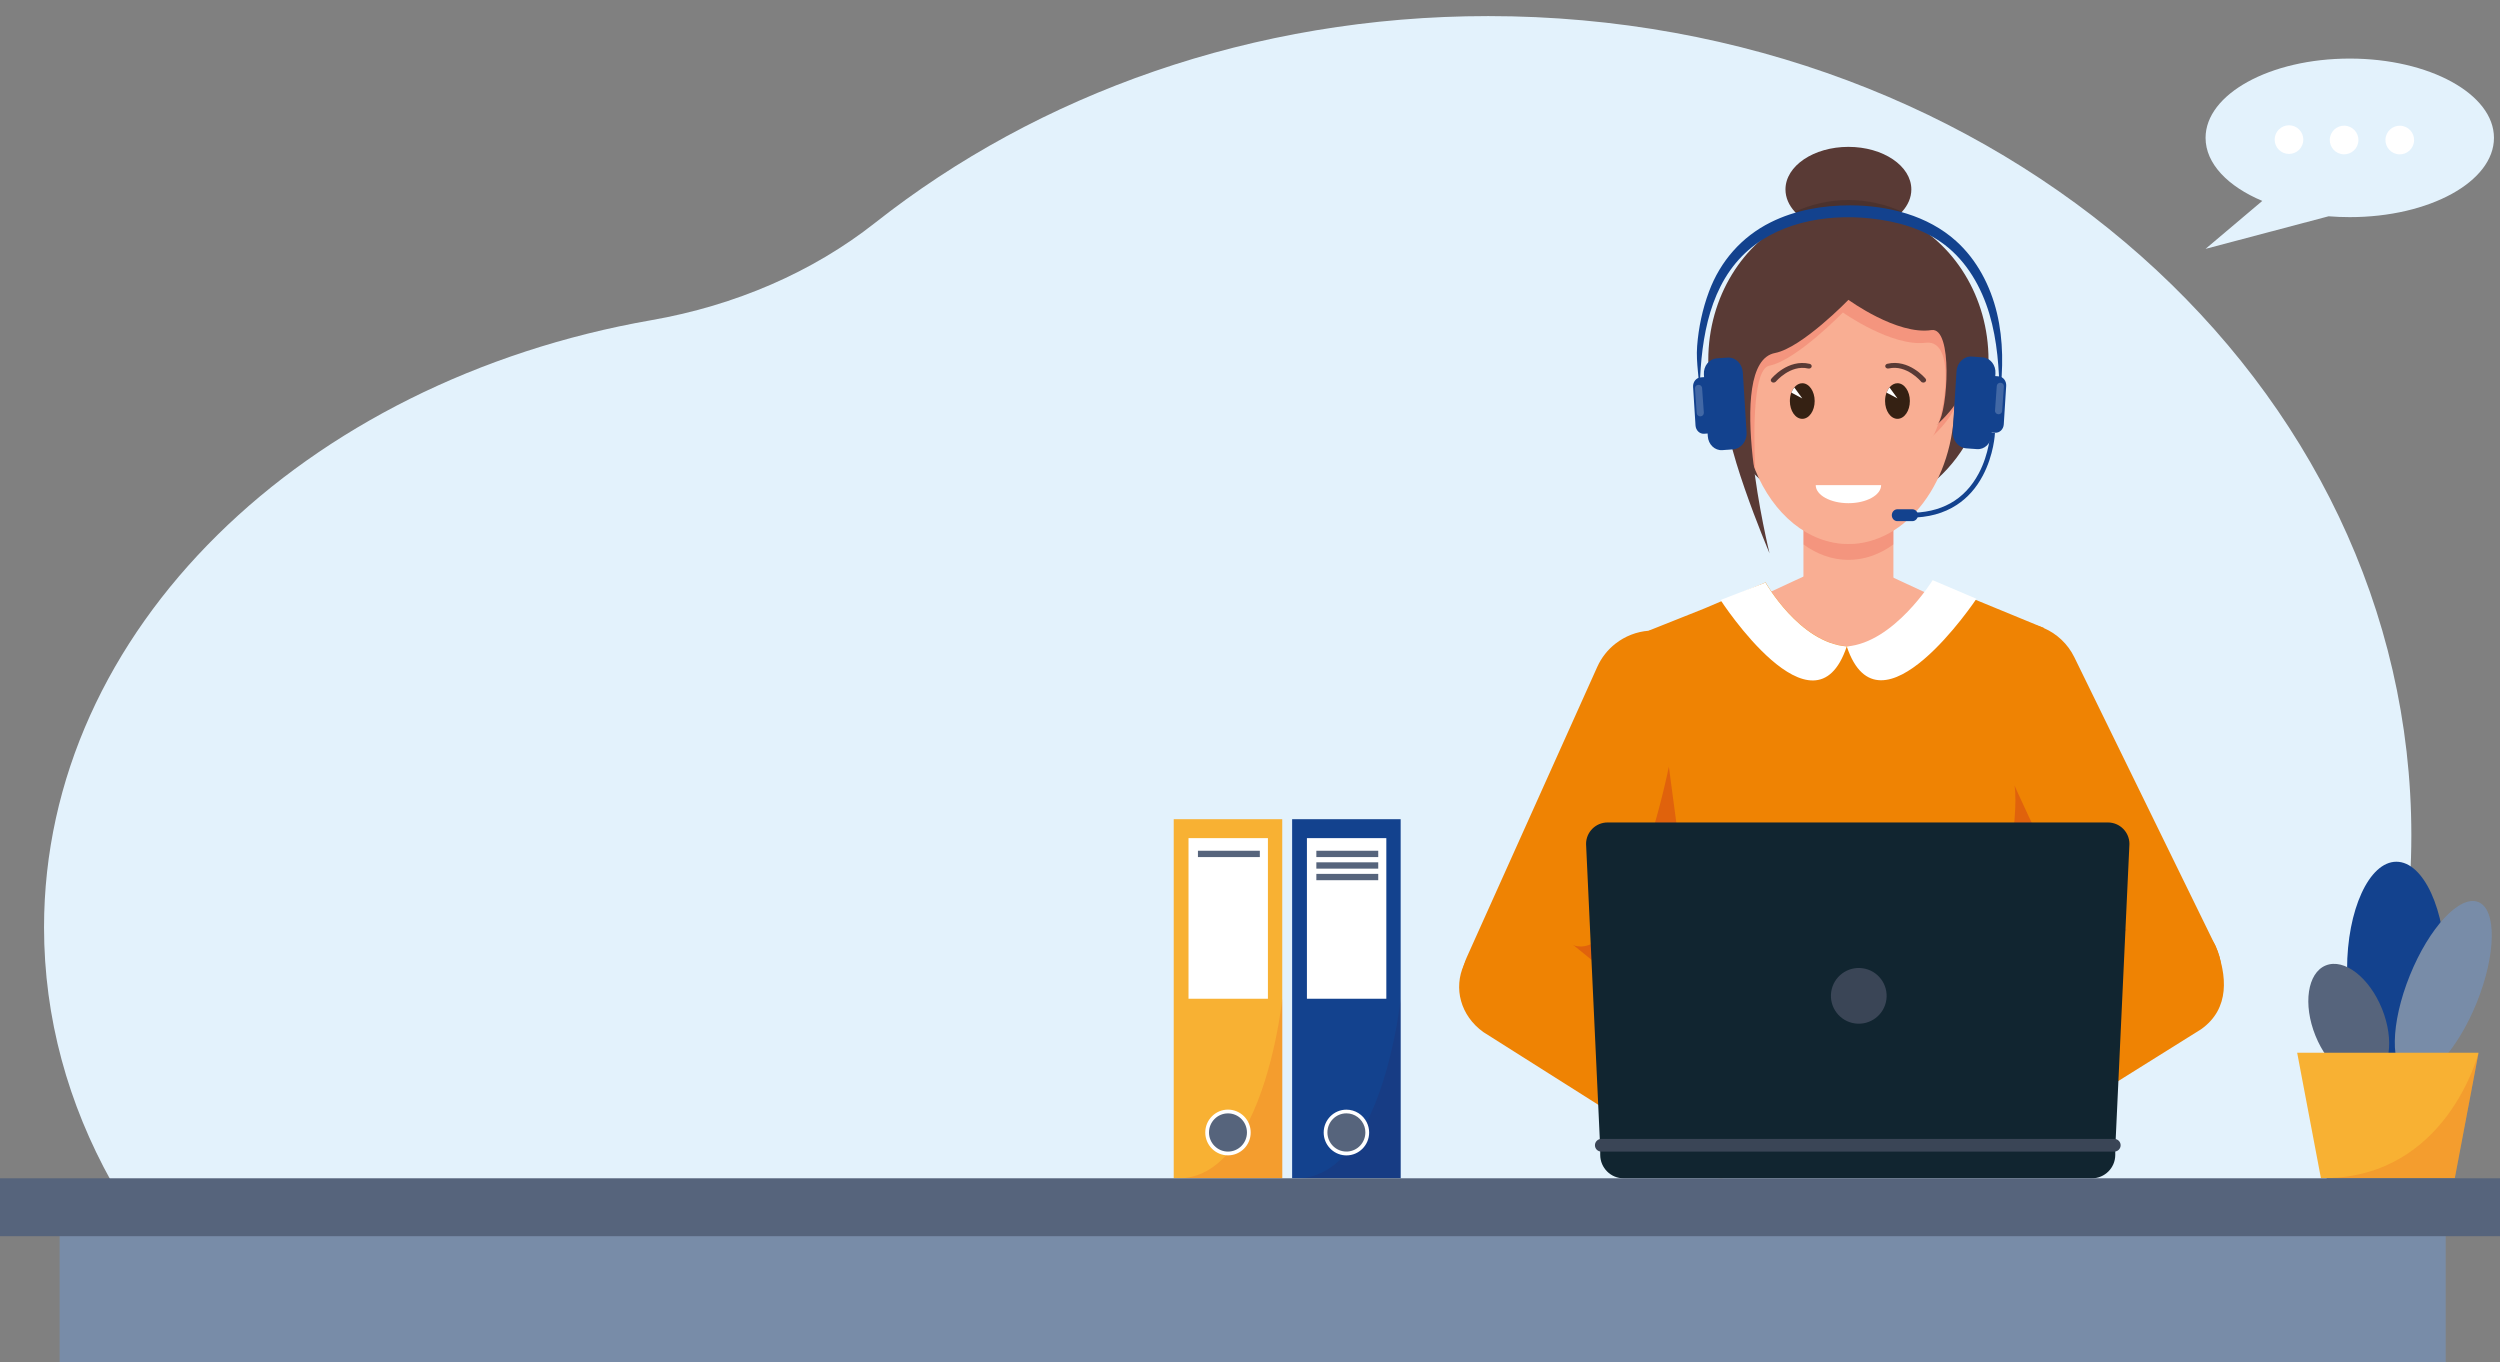
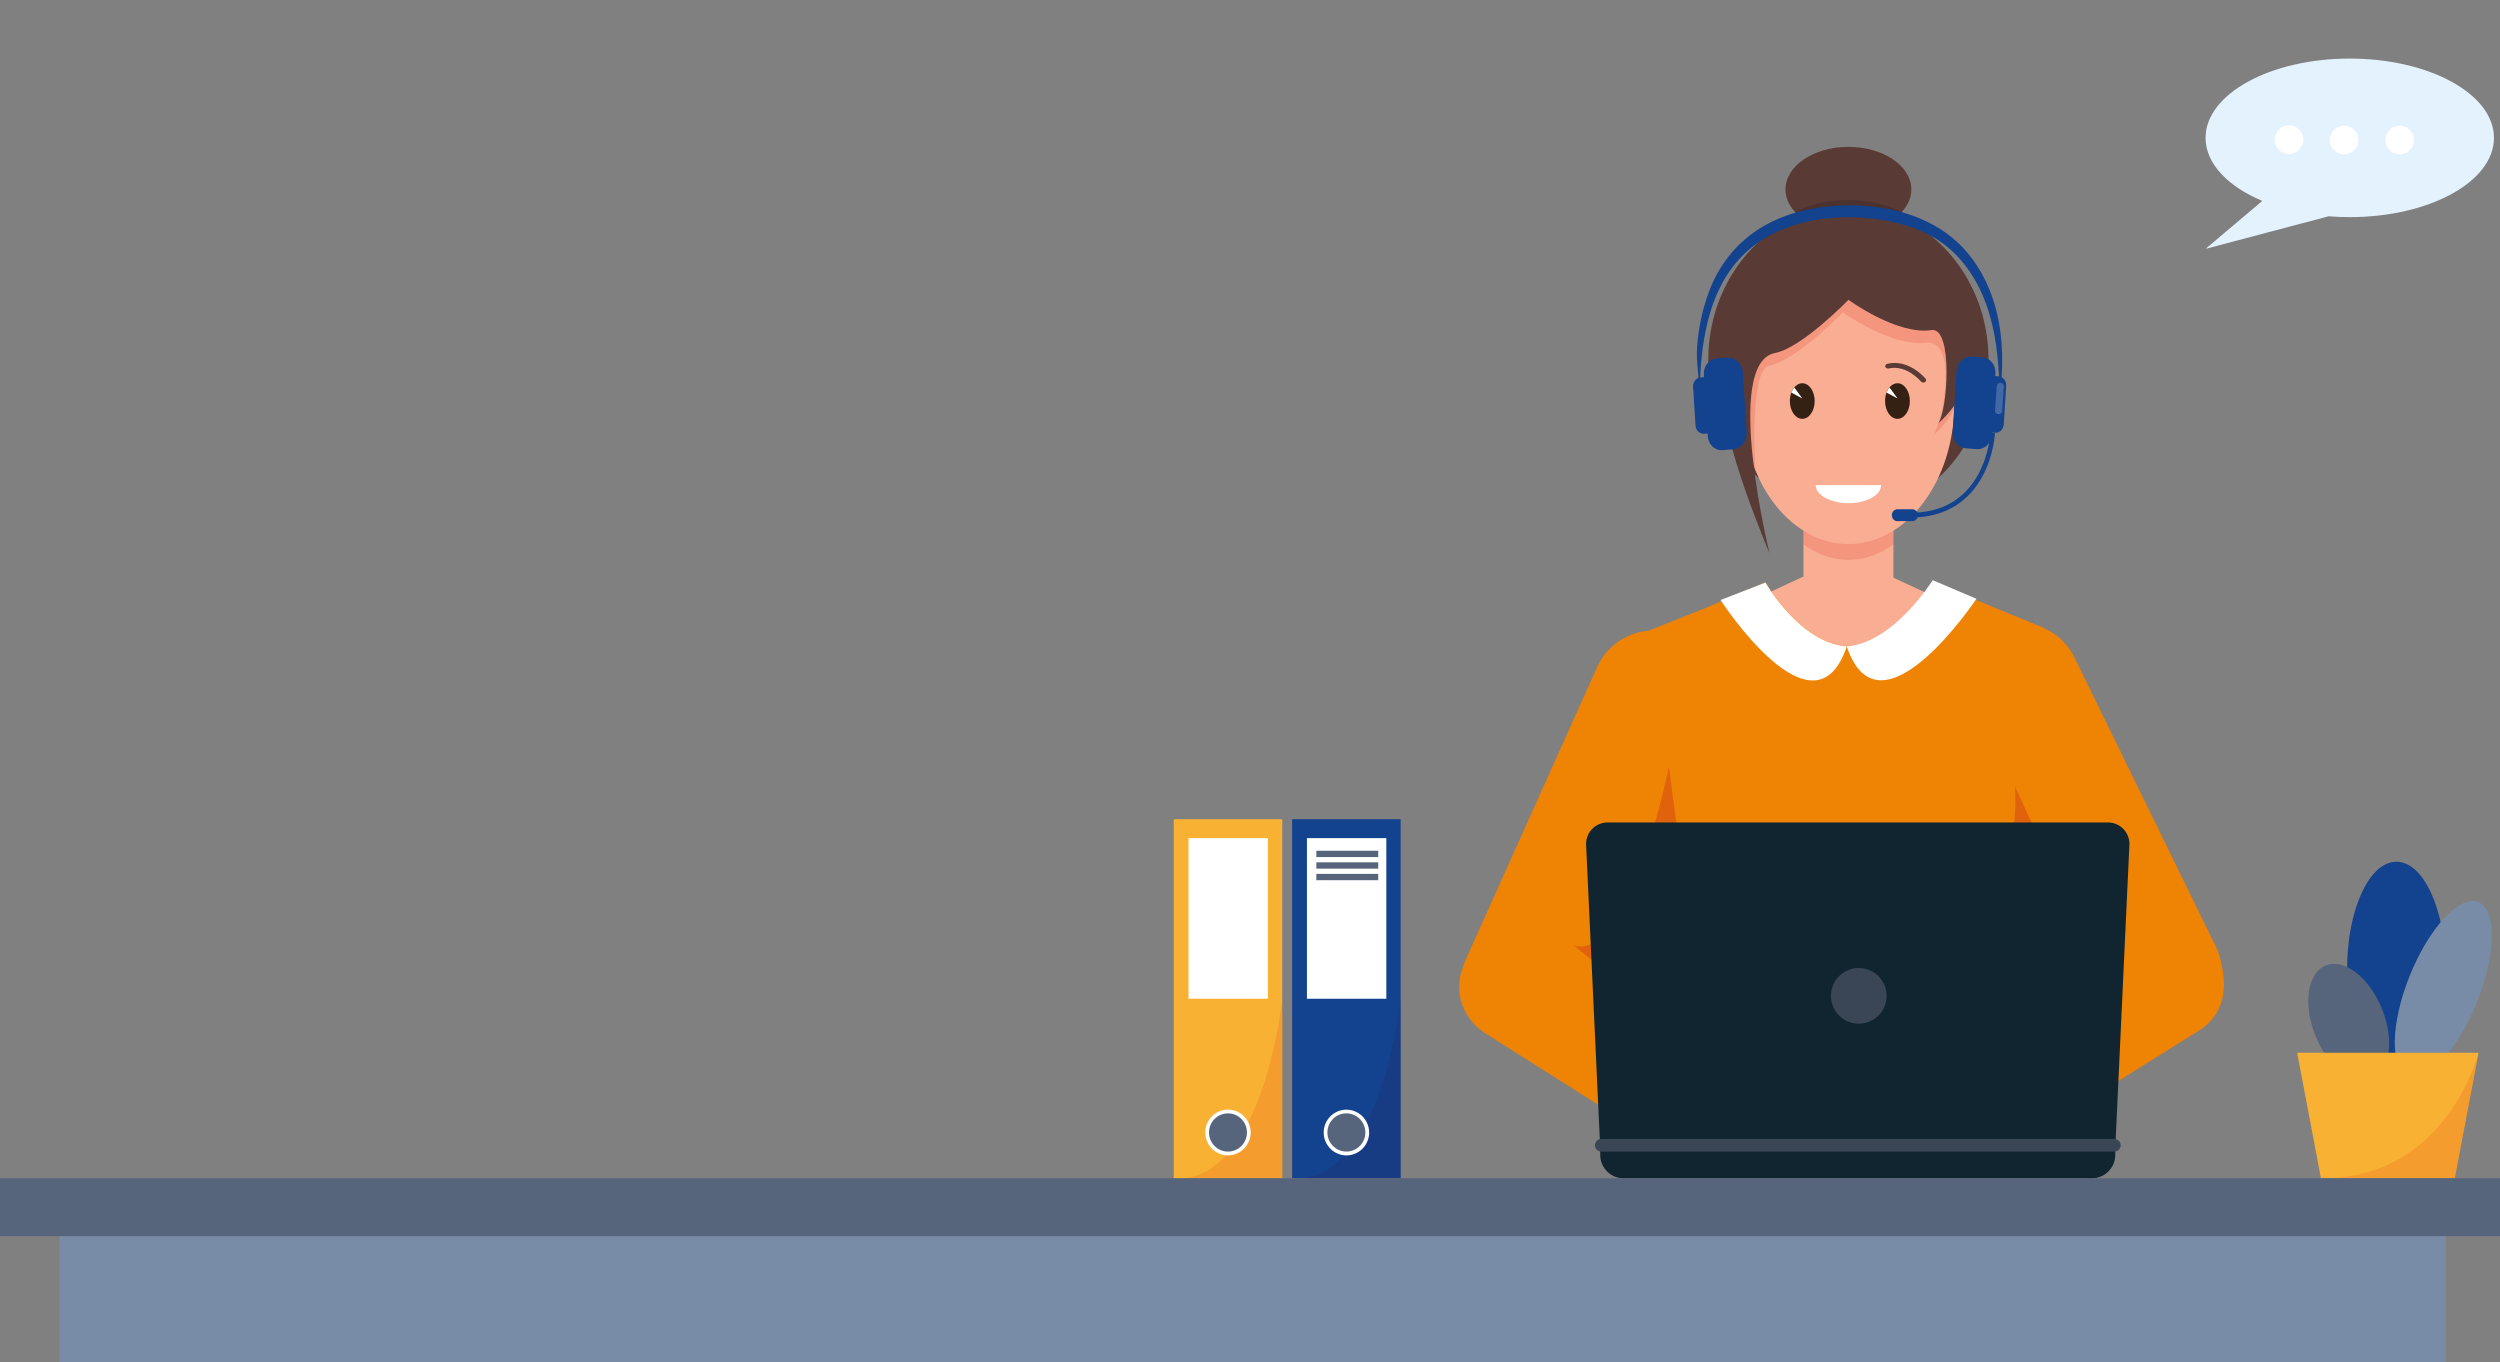
<svg xmlns="http://www.w3.org/2000/svg" version="1.1" id="Layer_1" x="0px" y="0px" viewBox="0 0 5966.5 3250.8" style="enable-background:new 0 0 5966.5 3250.8;" xml:space="preserve">
  <rect x="0" y="0" width="5966.5" height="3250.8" fill="#808080" stroke="none" />
  <style type="text/css">
	.st0{fill:#E3F2FC;}
	.st1{fill:#FFFFFF;}
	.st2{fill:#593A35;}
	.st3{opacity:0.2;fill:url(#SVGID_1_);}
	.st4{fill:#F9AE93;}
	.st5{fill:#FBB99F;}
	.st6{opacity:0.2;fill:#E5332A;}
	.st7{fill:#542A21;}
	.st8{fill:#352113;}
	.st9{fill:#EF8303;}
	.st10{opacity:0.3;fill:#BD1622;}
	.st11{fill:#13428E;}
	.st12{opacity:0.2;fill:#FFFFFF;}
	.st13{fill:#F8B133;}
	.st14{opacity:0.2;fill:#E84E1B;}
	.st15{fill:#56647C;}
	.st16{opacity:0.2;fill:#29235C;}
	.st17{fill:#112530;}
	.st18{fill:#3A4556;}
	.st19{fill:#788CA8;}
</style>
  <g>
-     <path class="st0" d="M3551.7,38.4C2990,38.4,2477.3,224.9,2088.2,532c-149,117.5-333.8,197.2-533.5,232.1   c-828.8,145-1449.6,738.7-1449.6,1449.1c0,216.3,57.6,421.8,161,607.2c15.8,28.3,32.6,56,50.5,83.3h1284.6h1978.2h1922.7   c21.4-36,41.5-72.6,60.3-109.8c123.7-244.3,192.5-515.2,192.5-800.4C5755,913.7,4768.6,38.4,3551.7,38.4z" />
    <g>
      <path class="st0" d="M5607.9,139.8c-190.1,0-344.1,84.7-344.1,189.2c0,61.4,53.1,115.9,135.4,150.5l-135.4,114.4l293.6-77.7    c16.5,1.3,33.4,2,50.6,2c190.1,0,344.1-84.7,344.1-189.2S5797.9,139.8,5607.9,139.8z" />
      <ellipse transform="matrix(0.707 -0.707 0.707 0.707 1364.985 3960.68)" class="st1" cx="5463.5" cy="332.7" rx="34.2" ry="34.2" />
      <ellipse transform="matrix(0.23 -0.973 0.973 0.23 3984.308 5699.703)" class="st1" cx="5593.1" cy="332.7" rx="34.2" ry="34.2" />
      <ellipse transform="matrix(0.23 -0.973 0.973 0.23 4086.629 5828.991)" class="st1" cx="5725.9" cy="332.7" rx="34.2" ry="34.2" />
    </g>
    <g>
      <g>
        <path class="st2" d="M4561.6,452.1c0,19.5-8.1,37.7-22.2,53.2c-26.4,29.1-73.9,48.4-128,48.4c-54.1,0-101.6-19.4-128-48.4     c-14.1-15.5-22.2-33.7-22.2-53.2c0-56.1,67.2-101.6,150.2-101.6C4494.4,350.5,4561.6,396,4561.6,452.1z" />
        <radialGradient id="SVGID_1_" cx="4411.455" cy="515.521" r="94.448" gradientUnits="userSpaceOnUse">
          <stop offset="0.574" style="stop-color:#161412" />
          <stop offset="0.798" style="stop-color:#161412" />
          <stop offset="1" style="stop-color:#161412" />
        </radialGradient>
        <path class="st3" d="M4539.5,505.2c-26.4,29.1-73.9,48.4-128,48.4c-54.1,0-101.6-19.4-128-48.4c39.4-17.9,82.6-27.9,128-27.9     C4456.8,477.4,4500,487.3,4539.5,505.2z" />
        <path class="st2" d="M4745.8,859.3c0,202.6-149.7,367-334.4,367c-184.7,0-334.4-164.3-334.4-367c0-151,83-280.7,201.7-337.1     c40.7-19.3,85.5-30,132.6-30c47.2,0,92,10.7,132.7,30C4662.8,578.6,4745.8,708.3,4745.8,859.3z" />
        <path class="st4" d="M4518.8,1223.7v193.8c0,59.3-48,107.3-107.3,107.3c-59.4,0-107.4-48-107.4-107.3v-193.8     c0-59.4,48-107.4,107.4-107.4c29.7,0,56.5,12,75.9,31.5C4506.8,1167.2,4518.8,1194,4518.8,1223.7z" />
        <ellipse class="st5" cx="4411.5" cy="962" rx="238" ry="336.3" />
        <path class="st6" d="M4518.8,1223.7v75.6c-32.2,23.6-68.7,36.9-107.3,36.9c-38.6,0-75.1-13.3-107.4-36.9v-75.6     c0-59.4,48-107.4,107.4-107.4c29.7,0,56.5,12,75.9,31.5C4506.8,1167.2,4518.8,1194,4518.8,1223.7z" />
        <path class="st4" d="M4664.3,962c0,185.7-113.2,336.3-252.8,336.3c-96.1,0-179.6-71.4-222.4-176.4     c-19.4-47.6-30.4-102-30.4-159.9c0-179.8,106.1-326.5,239.5-335.8c4.4-0.3,8.8-0.4,13.3-0.4     C4551.1,625.8,4664.3,776.3,4664.3,962z" />
        <g>
          <path class="st6" d="M4612.9,1040.5c-2.7,2.5-4.3,3.9-4.3,3.9C4610,1043.7,4611.4,1042.4,4612.9,1040.5z" />
-           <path class="st6" d="M4665.9,768.1l-160.3-161.8l-107.4-31.8v51.7c-133.4,9.3-239.5,156.1-239.5,335.8      c0,57.9,11,112.4,30.4,159.9c-5-110.8-3-242.1,33.8-249.2c64.2-12.6,175.3-126.9,175.3-126.9v0c1.2,0.8,116.3,82.1,198,72.2      c77.6-9.4,41.9,190.2,16.7,222.6c11.7-11,44.1-43.1,53-70.8C4698.2,868.5,4665.9,768.1,4665.9,768.1z" />
+           <path class="st6" d="M4665.9,768.1l-160.3-161.8l-107.4-31.8v51.7c-133.4,9.3-239.5,156.1-239.5,335.8      c0,57.9,11,112.4,30.4,159.9c-5-110.8-3-242.1,33.8-249.2c64.2-12.6,175.3-126.9,175.3-126.9c1.2,0.8,116.3,82.1,198,72.2      c77.6-9.4,41.9,190.2,16.7,222.6c11.7-11,44.1-43.1,53-70.8C4698.2,868.5,4665.9,768.1,4665.9,768.1z" />
        </g>
        <path class="st1" d="M4411.5,1200.9c43.1,0,78-19.3,78-43.1h-156.1C4333.4,1181.6,4368.4,1200.9,4411.5,1200.9z" />
        <g>
-           <path class="st7" d="M4625.5,1010.9c-2.2,2.1-3.5,3.2-3.5,3.2C4623.1,1013.5,4624.3,1012.5,4625.5,1010.9z" />
          <path class="st2" d="M4679.2,737.9l-160.3-161.8l-107.4-31.8c0,0-217.6,136.3-225.1,138.8c-7.5,2.5-42.3,211.6-64.7,278.9      s101.5,358.6,101.5,358.6s-111.7-454.2,13-478.1c64.3-12.3,175.3-126.9,175.3-126.9s116.2,84.8,198,72.2      c52.1-8,38.9,193.1,16,223.3c11.1-10.3,44.7-43.2,53.7-71.4C4711.5,838.3,4679.2,737.9,4679.2,737.9z" />
        </g>
        <g>
          <path class="st8" d="M4330.9,957.1c0,23.5-13.2,42.5-29.6,42.5c-16.3,0-29.6-19-29.6-42.5c0-7.3,1.2-14.1,3.5-20      c1.7-4.8,4.2-9,7-12.4c5.2-6.3,11.8-10.1,19.1-10.1C4317.7,914.6,4330.9,933.7,4330.9,957.1z" />
          <path class="st1" d="M4301.4,950.9l-26.1-13.8c1.7-4.8,4.2-9,7-12.4L4301.4,950.9z" />
        </g>
        <g>
          <path class="st8" d="M4558.1,957.1c0,23.5-13.2,42.5-29.6,42.5c-16.3,0-29.6-19-29.6-42.5c0-7.3,1.2-14.1,3.5-20      c1.7-4.8,4.2-9,7-12.4c5.2-6.3,11.8-10.1,19.1-10.1C4544.9,914.6,4558.1,933.7,4558.1,957.1z" />
          <path class="st1" d="M4528.6,950.9l-26.1-13.8c1.7-4.8,4.2-9,7-12.4L4528.6,950.9z" />
        </g>
-         <path class="st2" d="M4232.8,913.1c-1.3,0-2.7-0.3-3.9-1.1c-3-1.8-3.7-5.4-1.5-8c1.6-2,39.9-47.7,91.5-35.7     c3.5,0.8,5.6,4,4.7,7.1c-0.9,3.1-4.6,4.9-8.1,4.1c-42.7-9.9-76.9,30.9-77.2,31.3C4236.9,912.3,4234.8,913.1,4232.8,913.1z" />
        <path class="st2" d="M4590.2,913.1c-2.1,0-4.1-0.8-5.4-2.4c-0.3-0.4-34.6-41.2-77.2-31.3c-3.5,0.8-7.2-1-8.1-4.1     c-0.9-3.1,1.2-6.2,4.7-7.1c51.6-12,89.9,33.8,91.5,35.7c2.1,2.6,1.4,6.2-1.5,8C4592.9,912.8,4591.5,913.1,4590.2,913.1z" />
      </g>
      <g>
        <path class="st4" d="M4857.7,1611.4c0,1.4-0.1,2.8-0.2,4.3l-45,556.4l-14.9,184.2l-23.3,287.9l-12.8,157.7h-705.8l-11.8-146.7     l-24-296.9l-14-172.6l-46.1-570.1c-0.2-3.4-0.3-6.9-0.2-10.2c1.2-43,26.9-82,67.1-100.7l9.2-4.3l164.1-76.1l18.4-8.5l119.8-55.7     c44.5-20.6,96.1-20.6,140.6,0l119.8,55.7l18.4,8.5l164.1,76.2l9.2,4.2C4832.7,1524.3,4858.8,1566.2,4857.7,1611.4z" />
        <path class="st9" d="M4096.3,1713.5l-99.4,221.1l-22.2,49.5l-12.4,27.5l-48,106.7l-87.8,195.3l-12.5,27.9l-29.2,65     c-5.5,12.3-12.6,23.5-20.9,33.5c-40.3,48.7-109.2,67.5-169.3,41.7l-22-9.4c-13.3-5.7-25.2-13.2-35.7-22.1     c-41.8-35.5-59.4-93.3-43-147.7c1.8-6,4-12,6.7-17.9l20.2-45l291.2-648c10.1-22.5,25.3-41.3,43.5-55.5     c22.8-17.8,50.4-28.6,79.1-30.8c22.5-1.8,45.6,1.7,67.6,11.1l22,9.4C4096.7,1556.9,4128.9,1640.9,4096.3,1713.5z" />
        <path class="st9" d="M5238,2436.1c-4.8,3-9.8,5.7-15,8.2l-17.2,8c-70.1,32.7-154.9,2.1-189.3-68.4l-33.1-67.7l-8.4-17.1     l-9.1-18.6l-109.2-223.3l-19.6-40.1l-29.2-59.7l-128.5-262.7c-34.4-70.5-5.5-154,64.6-186.7l17.2-8c21.9-10.2,45.2-14.2,68-12.8     c14.7,0.9,29.1,4.1,42.9,9.4c2,0.8,4,1.6,6,2.5l0.2,0.1v0c30.4,13.3,56.5,37.2,72.2,69.2l323.5,661.5l13.6,27.9     C5319.3,2322.7,5297,2399.1,5238,2436.1z" />
        <path class="st9" d="M4878.1,1499L4878.1,1499l-35.8,450.8l-5.3,67.3l-29.3,368.5v0l-4,50.2l-6.1,76.6l-15.2,191.2l-3.9,49.5     l-3.9,48.8h-731.7l-1.8-21.9l-4.1-49.7l-19.3-231l-2.7-32.9l-4.2-50.5l-36-431.9l-7.2-86.6l-32.7-392.3v0l133.7-53.3l40.6-17.3     l104.5-44.5c0,0,81.1,143.6,194,152.5c61.9,4.9,133.3-30.7,206.3-152.5l148.1,60.9l110,45.3l6,2.5L4878.1,1499z" />
        <path class="st4" d="M4195.8,2747.3c-46.9-5.2-48.8-45.6-2.4-52.4c106.3-15.6,237.8-28.9,327.2-17.6     c173.1,21.9,202.7,60.9,202.7,60.9s6.7,59.7-255.1,36.3C4363.3,2765.1,4270,2755.5,4195.8,2747.3z" />
        <path class="st10" d="M4998.8,2213c-28.5-0.8-109.6-163.8-156.5-263.3c-20.6-43.8-34.6-75.3-34.6-75.3     c3.2,18.2,2.9,47.2,0.1,82.8c-13.6,171.6-84.5,495.7-84.5,495.7l0,0L4568.1,2577c-21.1,16.9-24.4,47.8-7.5,70.5l69,92.5     c16.9,22.7,48.1,29.2,71.1,14.8l81.8-51.1l15.2-191.2l0,0l185.7-196.2l92.4-97.6C5075.6,2218.6,5039.9,2214.2,4998.8,2213z      M4803.7,2435.9l4-50.2v0l29.3-368.5l19.6,40.1l109.2,223.3l9.1,18.6L4803.7,2435.9z" />
        <path class="st9" d="M5253,2456.5l-474.5,296.7l-77.8,48.7c-0.1,0-0.1,0.1-0.2,0.1c-16.6,10.3-37.5,9.7-54.1,0     c-6.4-3.7-12.1-8.7-16.7-14.9l-69-92.5c-16.9-22.7-13.6-53.6,7.5-70.5l184.6-147.5l51-40.7l171.2-136.7l100.7-80.5     c28.4-20.1,61.2-29.8,93.4-29.8c38.7,0,68,10.8,96.4,37.6c6,5.6,19,23.2,22.1,31C5315.5,2327.7,5322.6,2407.2,5253,2456.5z" />
        <path class="st10" d="M4228.4,2592.8l-161.3-130.9l-70.2-527.2l-14-104.9c0,0-5.4,27.2-15.5,67.8     c-31.8,128.2-110,390.4-211.7,358.6h0c-54.3-17-11.6,27,58.3,85.4c62.7,52.3,147.2,116.1,203.6,157.8l19.3,231l41.9,26.5     c22.4,14.2,54.8,8.9,73.9-12.1l77.9-85.4c2.7-3,5.1-6.2,7-9.5C4249,2630.3,4245.8,2606.9,4228.4,2592.8z M3826.6,2313.6     l87.8-195.3l48-106.7l12.4-27.5l36,431.9l4.2,50.5L3826.6,2313.6z" />
        <path class="st9" d="M4230.6,2706.5l-77.9,85.4c-3.6,3.9-7.6,7.3-12,10.1c-18.9,12.1-43.7,13.5-61.9,2l-3.1-2L4041,2780     l-500.8-316.8c-54.8-39.3-71.6-105-46.3-160.7c5.8-12.9,13.9-25.3,24.3-36.7c31.7-34.7,77.9-52.8,124.2-52.8     c34.5,0,69.2,10,98,30.7l15.3,12.4h0l70.8,57.5l188.3,152.9l213.6,173.3c3.7,3,6.7,6.4,9.1,10.1     C4248.4,2666.6,4246.2,2689.3,4230.6,2706.5z" />
        <path class="st1" d="M4407.5,1542.8c-78.2,233.5-301.3-110.8-301.3-110.8l107.3-41.7C4213.5,1390.2,4294.5,1533.9,4407.5,1542.8z     " />
        <path class="st1" d="M4407.5,1542.8c78.2,233.5,309.5-113.7,309.5-113.7l-104.5-44.5C4612.5,1384.6,4520.4,1533.9,4407.5,1542.8z     " />
      </g>
      <g>
        <g>
          <path class="st11" d="M4558.2,1235.4c-1.4,0-2.9,0-4.4,0l0.2-11.6c78,1.2,134.7-30.4,168.5-94c25.4-47.8,27.8-96.9,27.8-97.4      l10.9,0.5c-0.1,2.1-2.4,52-29,102.2c-15.7,29.7-36.6,53.2-62.2,69.9C4639.2,1225.2,4601.6,1235.4,4558.2,1235.4z" />
          <path class="st11" d="M4564,1243.8h-35.7c-7.4,0-13.3-6.4-13.3-14.2l0,0c0-7.9,6-14.2,13.3-14.2h35.7c7.4,0,13.3,6.4,13.3,14.2      l0,0C4577.3,1237.4,4571.4,1243.8,4564,1243.8z" />
        </g>
        <path class="st11" d="M4772.4,946c-1.2-66.3-5.6-133.1-24.5-196.6c-19-64-53.8-124.8-106.9-165.3     c-50.6-38.6-114.5-56.3-177.8-62.9c-109.3-11.5-228.5,11.5-305.5,89.9c-84.1,85.7-100.2,216.1-101.4,336.1     c0.4-40.5-9.1-79.9-5.9-121.2c3.4-44.4,12.8-88.6,28.4-130.3c26.9-72.3,77.8-130.6,147.1-165.1c58.4-29.1,124.5-40.6,189.8-40.5     c90.9,0.2,185,24.3,252.6,85.1c49.9,44.8,82.2,107.1,97.7,172.3s15.1,133.4,6.4,199.9C4772.4,947,4772.4,946.5,4772.4,946z" />
        <g>
          <path class="st11" d="M4168.4,1031.8l-9-143.1c-1.3-20.9-17.8-36.7-36.9-35.3l-14.5,1.1c-0.3,0-0.7,0.1-1,0.1c-0.3,0-0.7,0-1,0      l-9.2,0.7c-18,1.4-31.5,18.5-30.3,38.3l9.3,147.4c1.2,19.8,16.8,34.7,34.8,33.3l9.2-0.7c0.3,0,0.7-0.1,1-0.1c0.3,0,0.7,0,1,0      l14.5-1.1C4155.3,1070.9,4169.7,1052.8,4168.4,1031.8z" />
          <path class="st11" d="M4076.3,1034.5l-9.1,0.7c-10.7,0.8-19.9-8-20.7-19.8l-5.8-92c-0.7-11.7,7.3-21.9,18-22.7l9.1-0.7      c10.7-0.8,19.9,8,20.7,19.8l5.8,92C4095,1023.5,4087,1033.7,4076.3,1034.5z" />
        </g>
-         <path class="st12" d="M4058.5,993.7L4058.5,993.7c-4.7,0.3-8.8-3.1-9.1-7.7l-4.2-58.8c-0.3-4.6,3.2-8.5,7.9-8.8l0,0     c4.7-0.3,8.8,3.1,9.1,7.7l4.2,58.8C4066.7,989.4,4063.2,993.4,4058.5,993.7z" />
        <g>
          <path class="st11" d="M4732,852.9l-9.2-0.7c-0.3,0-0.7,0-1,0c-0.3,0-0.7-0.1-1-0.1l-14.5-1.1c-19-1.5-35.6,14.3-36.9,35.3      l-9,143.1c-1.3,20.9,13,39.1,32.1,40.6l14.5,1.1c0.3,0,0.7,0,1,0c0.3,0,0.7,0.1,1,0.1l9.2,0.7c18,1.4,33.6-13.5,34.8-33.3      l9.3-147.4C4763.6,871.4,4750,854.2,4732,852.9z" />
          <path class="st11" d="M4752.4,1032l9.1,0.7c10.7,0.8,19.9-8,20.7-19.8l5.8-92c0.7-11.7-7.3-21.9-18-22.7l-9.1-0.7      c-10.7-0.8-19.9,8-20.7,19.8l-5.8,92C4733.7,1021,4741.8,1031.2,4752.4,1032z" />
        </g>
        <path class="st12" d="M4769.2,988.7L4769.2,988.7c4.7,0.3,8.8-3.1,9.1-7.7l4.2-58.8c0.3-4.6-3.2-8.5-7.9-8.8l0,0     c-4.7-0.3-8.8,3.1-9.1,7.7l-4.2,58.8C4760.9,984.4,4764.5,988.4,4769.2,988.7z" />
      </g>
    </g>
    <g>
      <rect x="2801.2" y="1955.1" class="st13" width="259" height="857" />
      <path class="st14" d="M3060.3,2383.6v428.5h-239.3c41.8-2.8,76.6-23.7,105.5-54.9c1.3-1.4,2.6-2.9,3.9-4.3c1.3-1.5,2.7-3.1,4-4.6    c14.7-17.5,27.9-37.6,39.5-59.3c1-1.8,1.9-3.5,2.8-5.3c0.9-1.7,1.7-3.4,2.6-5.1C3043,2552.7,3060.3,2383.6,3060.3,2383.6z" />
      <g>
        <ellipse class="st15" cx="2930.7" cy="2702.8" rx="49.8" ry="50.1" />
        <path class="st1" d="M2930.7,2757.4c-29.9,0-54.2-24.5-54.2-54.6c0-30.1,24.3-54.6,54.2-54.6s54.2,24.5,54.2,54.6     C2985,2732.9,2960.6,2757.4,2930.7,2757.4z M2930.7,2657.2c-25,0-45.3,20.4-45.3,45.6c0,25.1,20.3,45.6,45.3,45.6     c25,0,45.3-20.4,45.3-45.6C2976,2677.7,2955.7,2657.2,2930.7,2657.2z" />
      </g>
      <rect x="2836.5" y="2000.3" class="st1" width="189.5" height="383.3" />
-       <rect x="2859" y="2030.4" class="st15" width="147.7" height="15.1" />
    </g>
    <g>
      <rect x="3083.8" y="1955.1" class="st11" width="259" height="857" />
      <path class="st16" d="M3342.8,2383.6v428.5h-239.3c41.8-2.8,76.6-23.7,105.5-54.9c1.3-1.4,2.6-2.9,3.9-4.3c1.3-1.5,2.7-3.1,4-4.6    c14.7-17.5,27.9-37.6,39.5-59.3c1-1.8,1.9-3.5,2.8-5.3c0.9-1.7,1.7-3.4,2.6-5.1C3325.6,2552.7,3342.8,2383.6,3342.8,2383.6z" />
      <g>
        <ellipse class="st15" cx="3213.3" cy="2702.8" rx="49.8" ry="50.1" />
        <path class="st1" d="M3261.9,2678.6c-8.9-18-27.3-30.3-48.6-30.3c-29.9,0-54.2,24.5-54.2,54.6c0,28.6,22.1,52.2,50,54.4     c1.4,0.1,2.8,0.2,4.3,0.2c29.9,0,54.2-24.5,54.2-54.6C3267.6,2694.1,3265.5,2685.9,3261.9,2678.6z M3217,2748.2     c-1.2,0.1-2.4,0.1-3.7,0.1c-25,0-45.3-20.4-45.3-45.6c0-25.1,20.3-45.6,45.3-45.6c20.2,0,37.3,13.3,43.2,31.7     c1.4,4.4,2.1,9,2.1,13.8C3258.6,2726.7,3240.3,2746.3,3217,2748.2z" />
      </g>
      <rect x="3119.1" y="2000.3" class="st1" width="189.5" height="383.3" />
      <rect x="3141.6" y="2030.4" class="st15" width="147.7" height="15.1" />
      <rect x="3141.6" y="2058" class="st15" width="147.7" height="15.1" />
      <rect x="3141.6" y="2085.6" class="st15" width="147.7" height="15.1" />
    </g>
    <g>
      <path class="st17" d="M5048.3,2740.6H3819.1l-33.8-726.4c0-28.3,23-51.3,51.3-51.3h1194.2c28.3,0,51.3,23,51.3,51.3L5048.3,2740.6    z" />
      <path class="st17" d="M4992.3,2812.2H3875.1c-30.9,0-56-25.1-56-56v-15.7h1229.2v15.7C5048.3,2787.2,5023.2,2812.2,4992.3,2812.2z    " />
      <ellipse transform="matrix(0.139 -0.99 0.99 0.139 1468.851 6437.88)" class="st18" cx="4435.6" cy="2374.5" rx="66.5" ry="66.5" />
      <path class="st18" d="M5046,2748.4H3821.6c-8.4,0-15.1-6.8-15.1-15.1l0,0c0-8.4,6.8-15.1,15.1-15.1H5046c8.4,0,15.1,6.8,15.1,15.1    l0,0C5061.1,2741.6,5054.4,2748.4,5046,2748.4z" />
    </g>
    <g>
      <ellipse class="st11" cx="5719.2" cy="2313.9" rx="117.7" ry="257.3" />
      <ellipse transform="matrix(0.927 -0.374 0.374 0.927 -505.909 2274.439)" class="st15" cx="5607.9" cy="2440.9" rx="85.7" ry="146.4" />
      <ellipse transform="matrix(0.374 -0.927 0.927 0.374 1464.179 6884.888)" class="st19" cx="5832.1" cy="2357.9" rx="223.9" ry="86.2" />
      <g>
        <path class="st13" d="M5915.3,2512.4C5915.3,2512.4,5915.3,2512.4,5915.3,2512.4l-9.5,50.4c0,0,0,0,0,0l-47.2,249h-319.5     l-56.7-299.4H5915.3z" />
        <path class="st14" d="M5915.3,2512.5l-9.5,50.3c0,0,0,0,0,0l-47.2,249h-309.7C5838.8,2808.7,5914.1,2517,5915.3,2512.5z" />
      </g>
    </g>
    <g>
      <rect x="142.3" y="2941.9" class="st19" width="5694.6" height="308.9" />
      <rect y="2812.1" class="st15" width="5966.5" height="138.2" />
    </g>
  </g>
</svg>